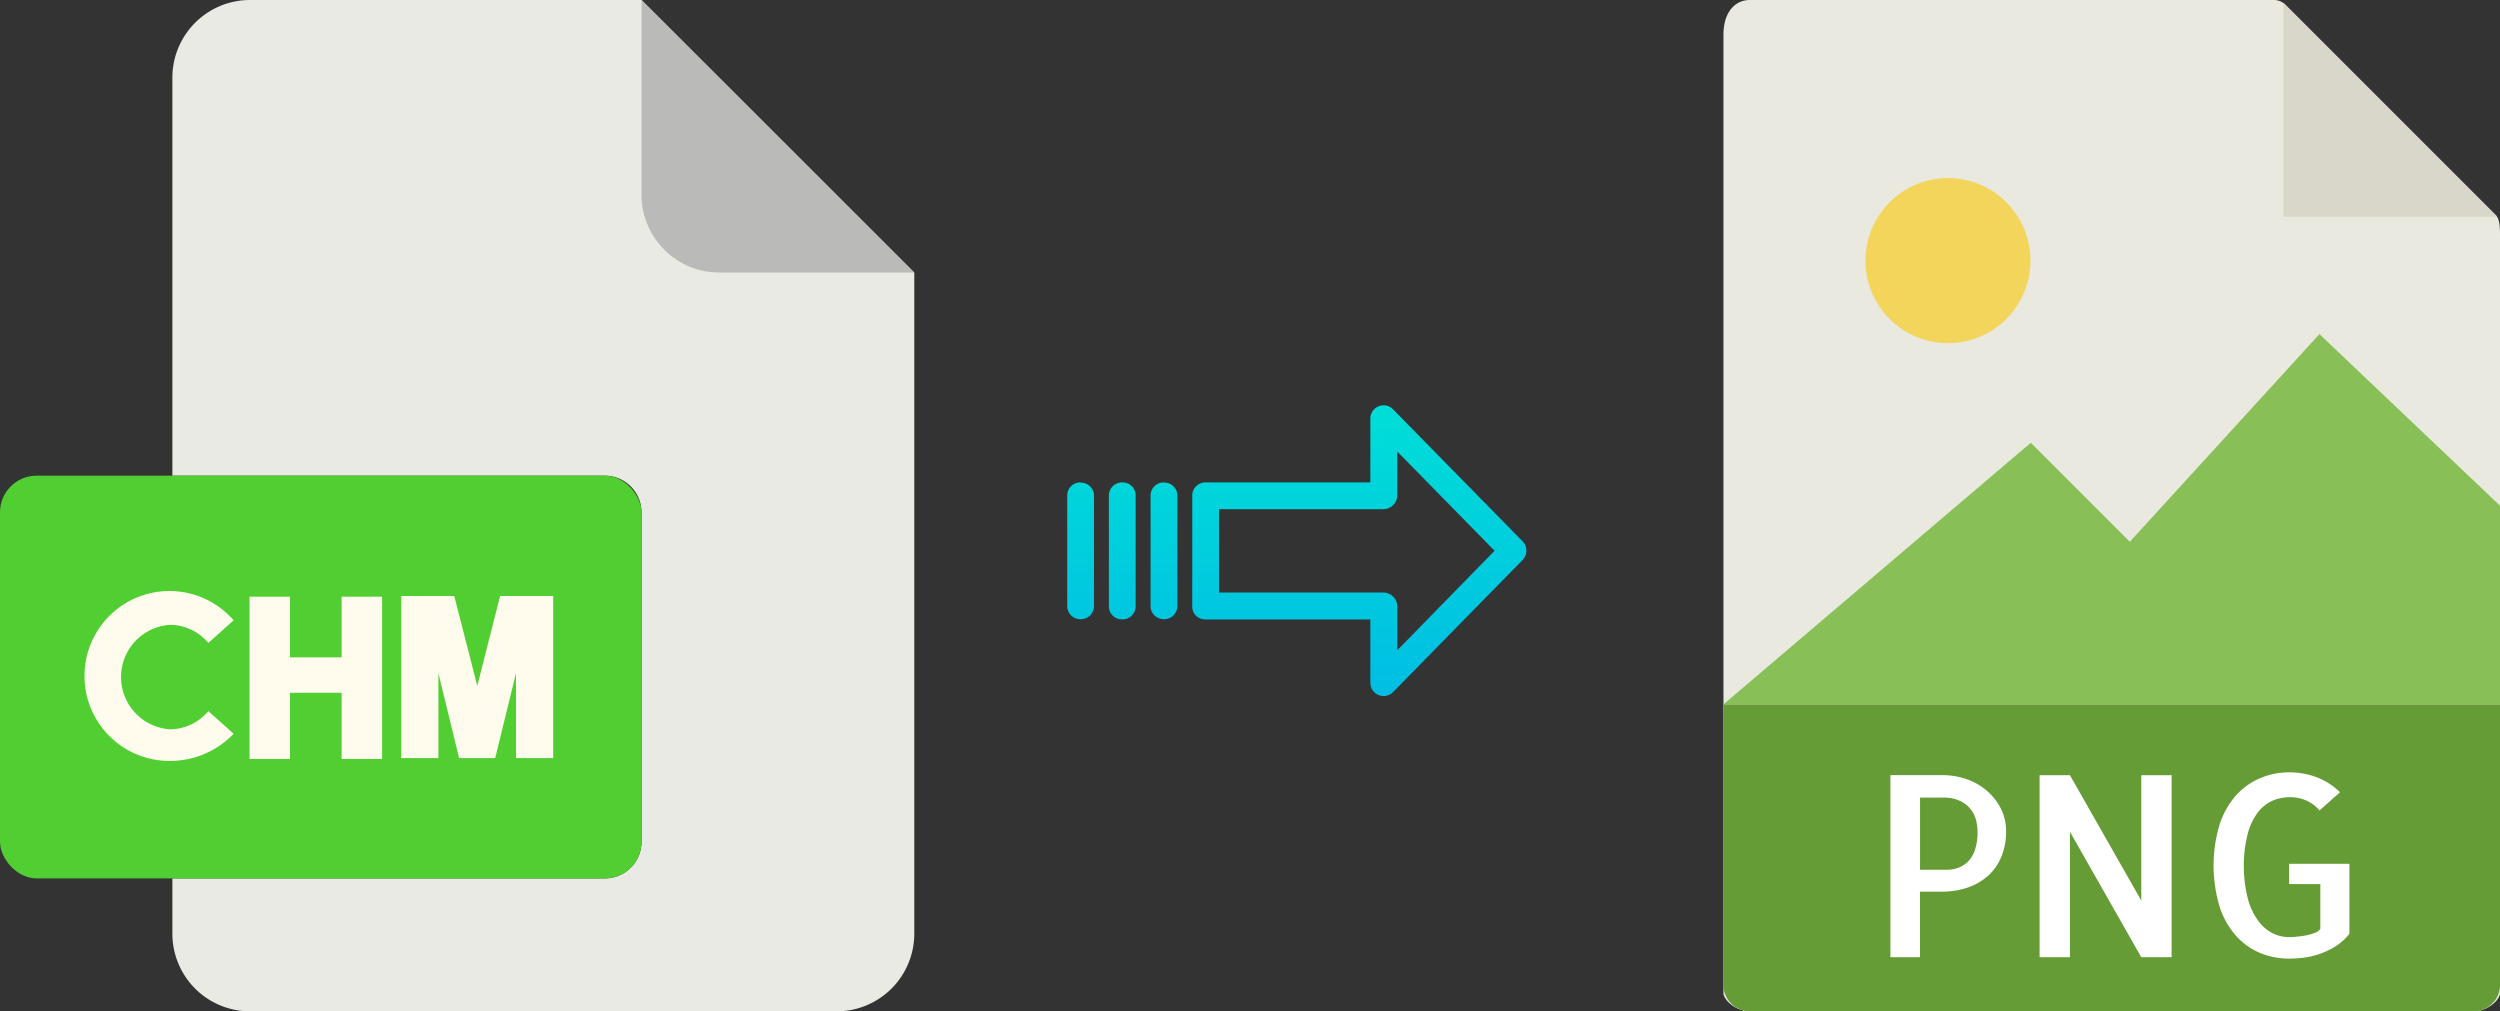
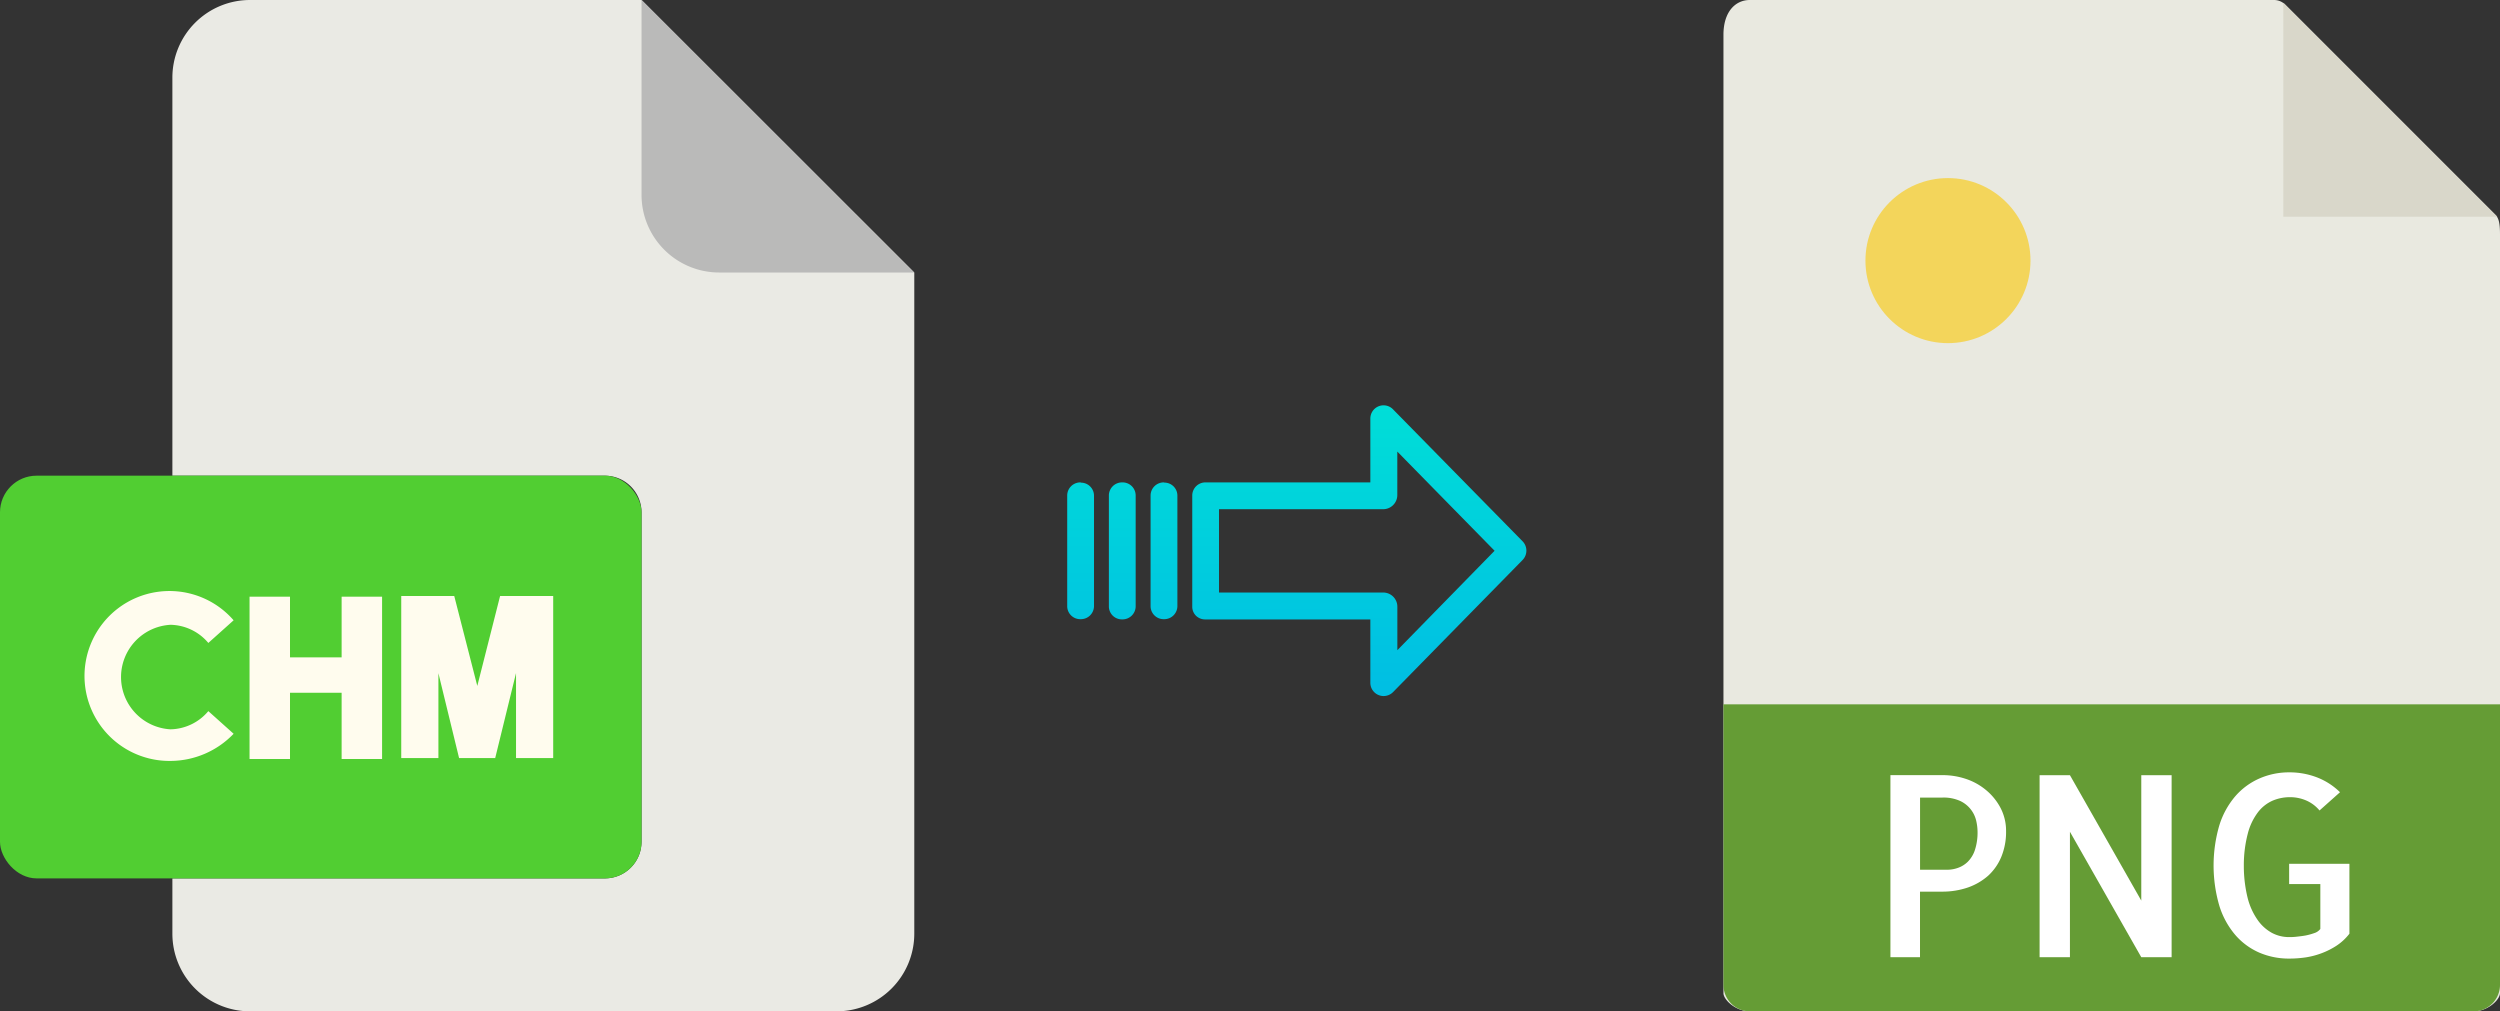
<svg xmlns="http://www.w3.org/2000/svg" xmlns:xlink="http://www.w3.org/1999/xlink" viewBox="0 0 494.4 200">
  <rect x="0" y="0" width="494.4" height="200" fill="#333333" stroke="none" />
  <defs>
    <style>.cls-1{fill:#e9e9e0;}.cls-2{fill:#659c35;}.cls-3{fill:#d9d7ca;}.cls-4{fill:#fff;}.cls-5{fill:#f3d55b;}.cls-6{fill:#88c057;}.cls-7{fill:#eaeae4;}.cls-8{fill:#babab9;}.cls-9{fill:#51ce32;}.cls-10{fill:#fffcee;}.cls-11{fill:url(#linear-gradient);}.cls-12{fill:url(#linear-gradient-2);}.cls-13{fill:url(#linear-gradient-3);}.cls-14{fill:url(#linear-gradient-4);}</style>
    <linearGradient id="linear-gradient" x1="268.83" y1="136.51" x2="268.83" y2="17.31" gradientTransform="matrix(1, 0, 0, -1, 0, 186.59)" gradientUnits="userSpaceOnUse">
      <stop offset="0" stop-color="#00efd1" />
      <stop offset="1" stop-color="#00acea" />
    </linearGradient>
    <linearGradient id="linear-gradient-2" x1="230.18" y1="136.51" x2="230.18" y2="17.31" xlink:href="#linear-gradient" />
    <linearGradient id="linear-gradient-3" x1="221.93" y1="136.51" x2="221.93" y2="17.31" xlink:href="#linear-gradient" />
    <linearGradient id="linear-gradient-4" x1="213.69" y1="136.51" x2="213.69" y2="17.31" xlink:href="#linear-gradient" />
  </defs>
  <title>chm to png</title>
  <g id="Layer_2" data-name="Layer 2">
    <g id="Layer_3" data-name="Layer 3">
      <path class="cls-1" d="M449.71,0H346.06c-2.89,0-5.23,2.34-5.23,6.88V196.43c0,1.23,2.34,3.57,5.23,3.57H489.18c2.88,0,5.22-2.34,5.22-3.57V46.35c0-2.49-.33-3.29-.92-3.88L451.93.92A3.14,3.14,0,0,0,449.71,0Z" />
      <path class="cls-2" d="M489.18,200H346.06a5.23,5.23,0,0,1-5.23-5.23V139.29H494.4v55.48A5.23,5.23,0,0,1,489.18,200Z" />
      <polygon class="cls-3" points="451.55 0.54 451.55 42.86 493.86 42.86 451.55 0.54" />
      <path class="cls-4" d="M379.71,189.29h-5.86v-36H384.2a14.46,14.46,0,0,1,4.53.73,12.25,12.25,0,0,1,4,2.2,11.57,11.57,0,0,1,2.89,3.54,9.8,9.8,0,0,1,1.1,4.66,12.89,12.89,0,0,1-.93,5,10.54,10.54,0,0,1-2.59,3.74,12,12,0,0,1-4,2.34,15.49,15.49,0,0,1-5.17.83H379.7v13Zm0-31.55V172h5.37a6.27,6.27,0,0,0,2.12-.37,5.3,5.3,0,0,0,1.93-1.19,5.92,5.92,0,0,0,1.42-2.32,11.17,11.17,0,0,0,.53-3.69,10,10,0,0,0-.24-2,5.76,5.76,0,0,0-3.13-4,7.89,7.89,0,0,0-3.61-.7h-4.39Z" />
      <path class="cls-4" d="M429.46,153.3v36h-6l-14.11-24.81v24.81h-6v-36h6l14.11,24.8V153.3Z" />
      <path class="cls-4" d="M464.62,170.73v13.92A10.53,10.53,0,0,1,462.1,187a15,15,0,0,1-2.93,1.49,15.59,15.59,0,0,1-3.17.84,22.32,22.32,0,0,1-3.25.24,14.8,14.8,0,0,1-5.93-1.17,13.28,13.28,0,0,1-4.74-3.47,16.27,16.27,0,0,1-3.17-5.76,28.37,28.37,0,0,1,0-16,16.26,16.26,0,0,1,3.17-5.74,13.51,13.51,0,0,1,4.77-3.49,14.51,14.51,0,0,1,5.9-1.2,15.1,15.1,0,0,1,5.47,1,13.36,13.36,0,0,1,4.54,2.93l-4.05,3.61a7.07,7.07,0,0,0-2.69-2,8.05,8.05,0,0,0-3.12-.63,8.77,8.77,0,0,0-3.45.68,7.42,7.42,0,0,0-2.93,2.32,11.85,11.85,0,0,0-2,4.22,24.66,24.66,0,0,0-.78,6.35,26.44,26.44,0,0,0,.75,6.34,13.28,13.28,0,0,0,2,4.4,8.33,8.33,0,0,0,2.83,2.54,7.15,7.15,0,0,0,3.35.82c.35,0,.83,0,1.44-.07s1.2-.13,1.8-.24a11.88,11.88,0,0,0,1.73-.47,2.42,2.42,0,0,0,1.23-.83v-8.88H452.7v-4h11.92Z" />
      <circle class="cls-5" cx="385.23" cy="51.54" r="16.32" />
-       <polygon class="cls-6" points="340.83 139.29 380.12 139.29 494.4 139.29 494.4 100 458.69 66.07 421.19 107.14 401.61 87.56 340.83 139.29" />
    </g>
    <g id="Layer_2-2" data-name="Layer 2">
      <path class="cls-7" d="M119.62,173.71H34.09v10.93A15.36,15.36,0,0,0,49.45,200h116a15.37,15.37,0,0,0,15.36-15.36V53.89L126.87,0H49.45A15.36,15.36,0,0,0,34.09,15.36V94.07h85.53a7.25,7.25,0,0,1,7.25,7.24h0v65.16A7.25,7.25,0,0,1,119.62,173.71Z" />
      <path class="cls-8" d="M180.76,53.89,126.87,0V38.53a15.36,15.36,0,0,0,15.36,15.36h38.53Z" />
      <rect class="cls-9" y="94.07" width="126.87" height="79.64" rx="7.24" />
      <path class="cls-10" d="M33.73,123.56a10,10,0,0,1,7.47,3.59l5-4.48a16.8,16.8,0,1,0-12.46,27.81,17.36,17.36,0,0,0,12.46-5.37l-5-4.48a10,10,0,0,1-7.47,3.6,10.35,10.35,0,0,1,0-20.67Z" />
      <g id="M">
        <path class="cls-10" d="M86.7,133.13l4.09,16.79h7.14l4.12-16.81v16.81h7.35V117.86H98.9l-4.51,17.79-4.56-17.79H79.35v32.06H86.7Z" />
      </g>
      <g id="H">
        <path class="cls-10" d="M57.35,137H67.56V150.1h8V118h-8v12H57.35V118h-8V150.1h8Z" />
      </g>
    </g>
    <g id="Layer_1-2" data-name="Layer 1">
      <path class="cls-11" d="M275.53,81A2.61,2.61,0,0,0,271,82.81V95.4H238.43A2.6,2.6,0,0,0,235.78,98v22a2.5,2.5,0,0,0,.77,1.8,2.61,2.61,0,0,0,1.88.7H271V135a2.62,2.62,0,0,0,1.62,2.45,2.57,2.57,0,0,0,1,.2,2.65,2.65,0,0,0,1.89-.8l25.59-26.1a2.65,2.65,0,0,0,0-3.71Zm.81,47.58v-8.63a2.8,2.8,0,0,0-2.7-2.77H241.07V100.7h32.56a2.8,2.8,0,0,0,2.7-2.77V89.3l19.24,19.62Z" />
      <path class="cls-12" d="M230.19,95.4h0A2.6,2.6,0,0,0,227.54,98v0l0,21.89a2.58,2.58,0,0,0,2.59,2.56h.06a2.6,2.6,0,0,0,2.65-2.55V98a2.57,2.57,0,0,0-2.58-2.56Z" />
      <path class="cls-13" d="M221.94,95.4h0A2.6,2.6,0,0,0,219.29,98v21.93a2.57,2.57,0,0,0,2.58,2.56h.07a2.6,2.6,0,0,0,2.65-2.55V98A2.58,2.58,0,0,0,222,95.4Z" />
      <path class="cls-14" d="M213.7,95.4h0A2.6,2.6,0,0,0,211.05,98v0l0,21.89a2.58,2.58,0,0,0,2.59,2.56h.06a2.6,2.6,0,0,0,2.65-2.55v0l0-21.89a2.58,2.58,0,0,0-2.59-2.56Z" />
    </g>
  </g>
</svg>